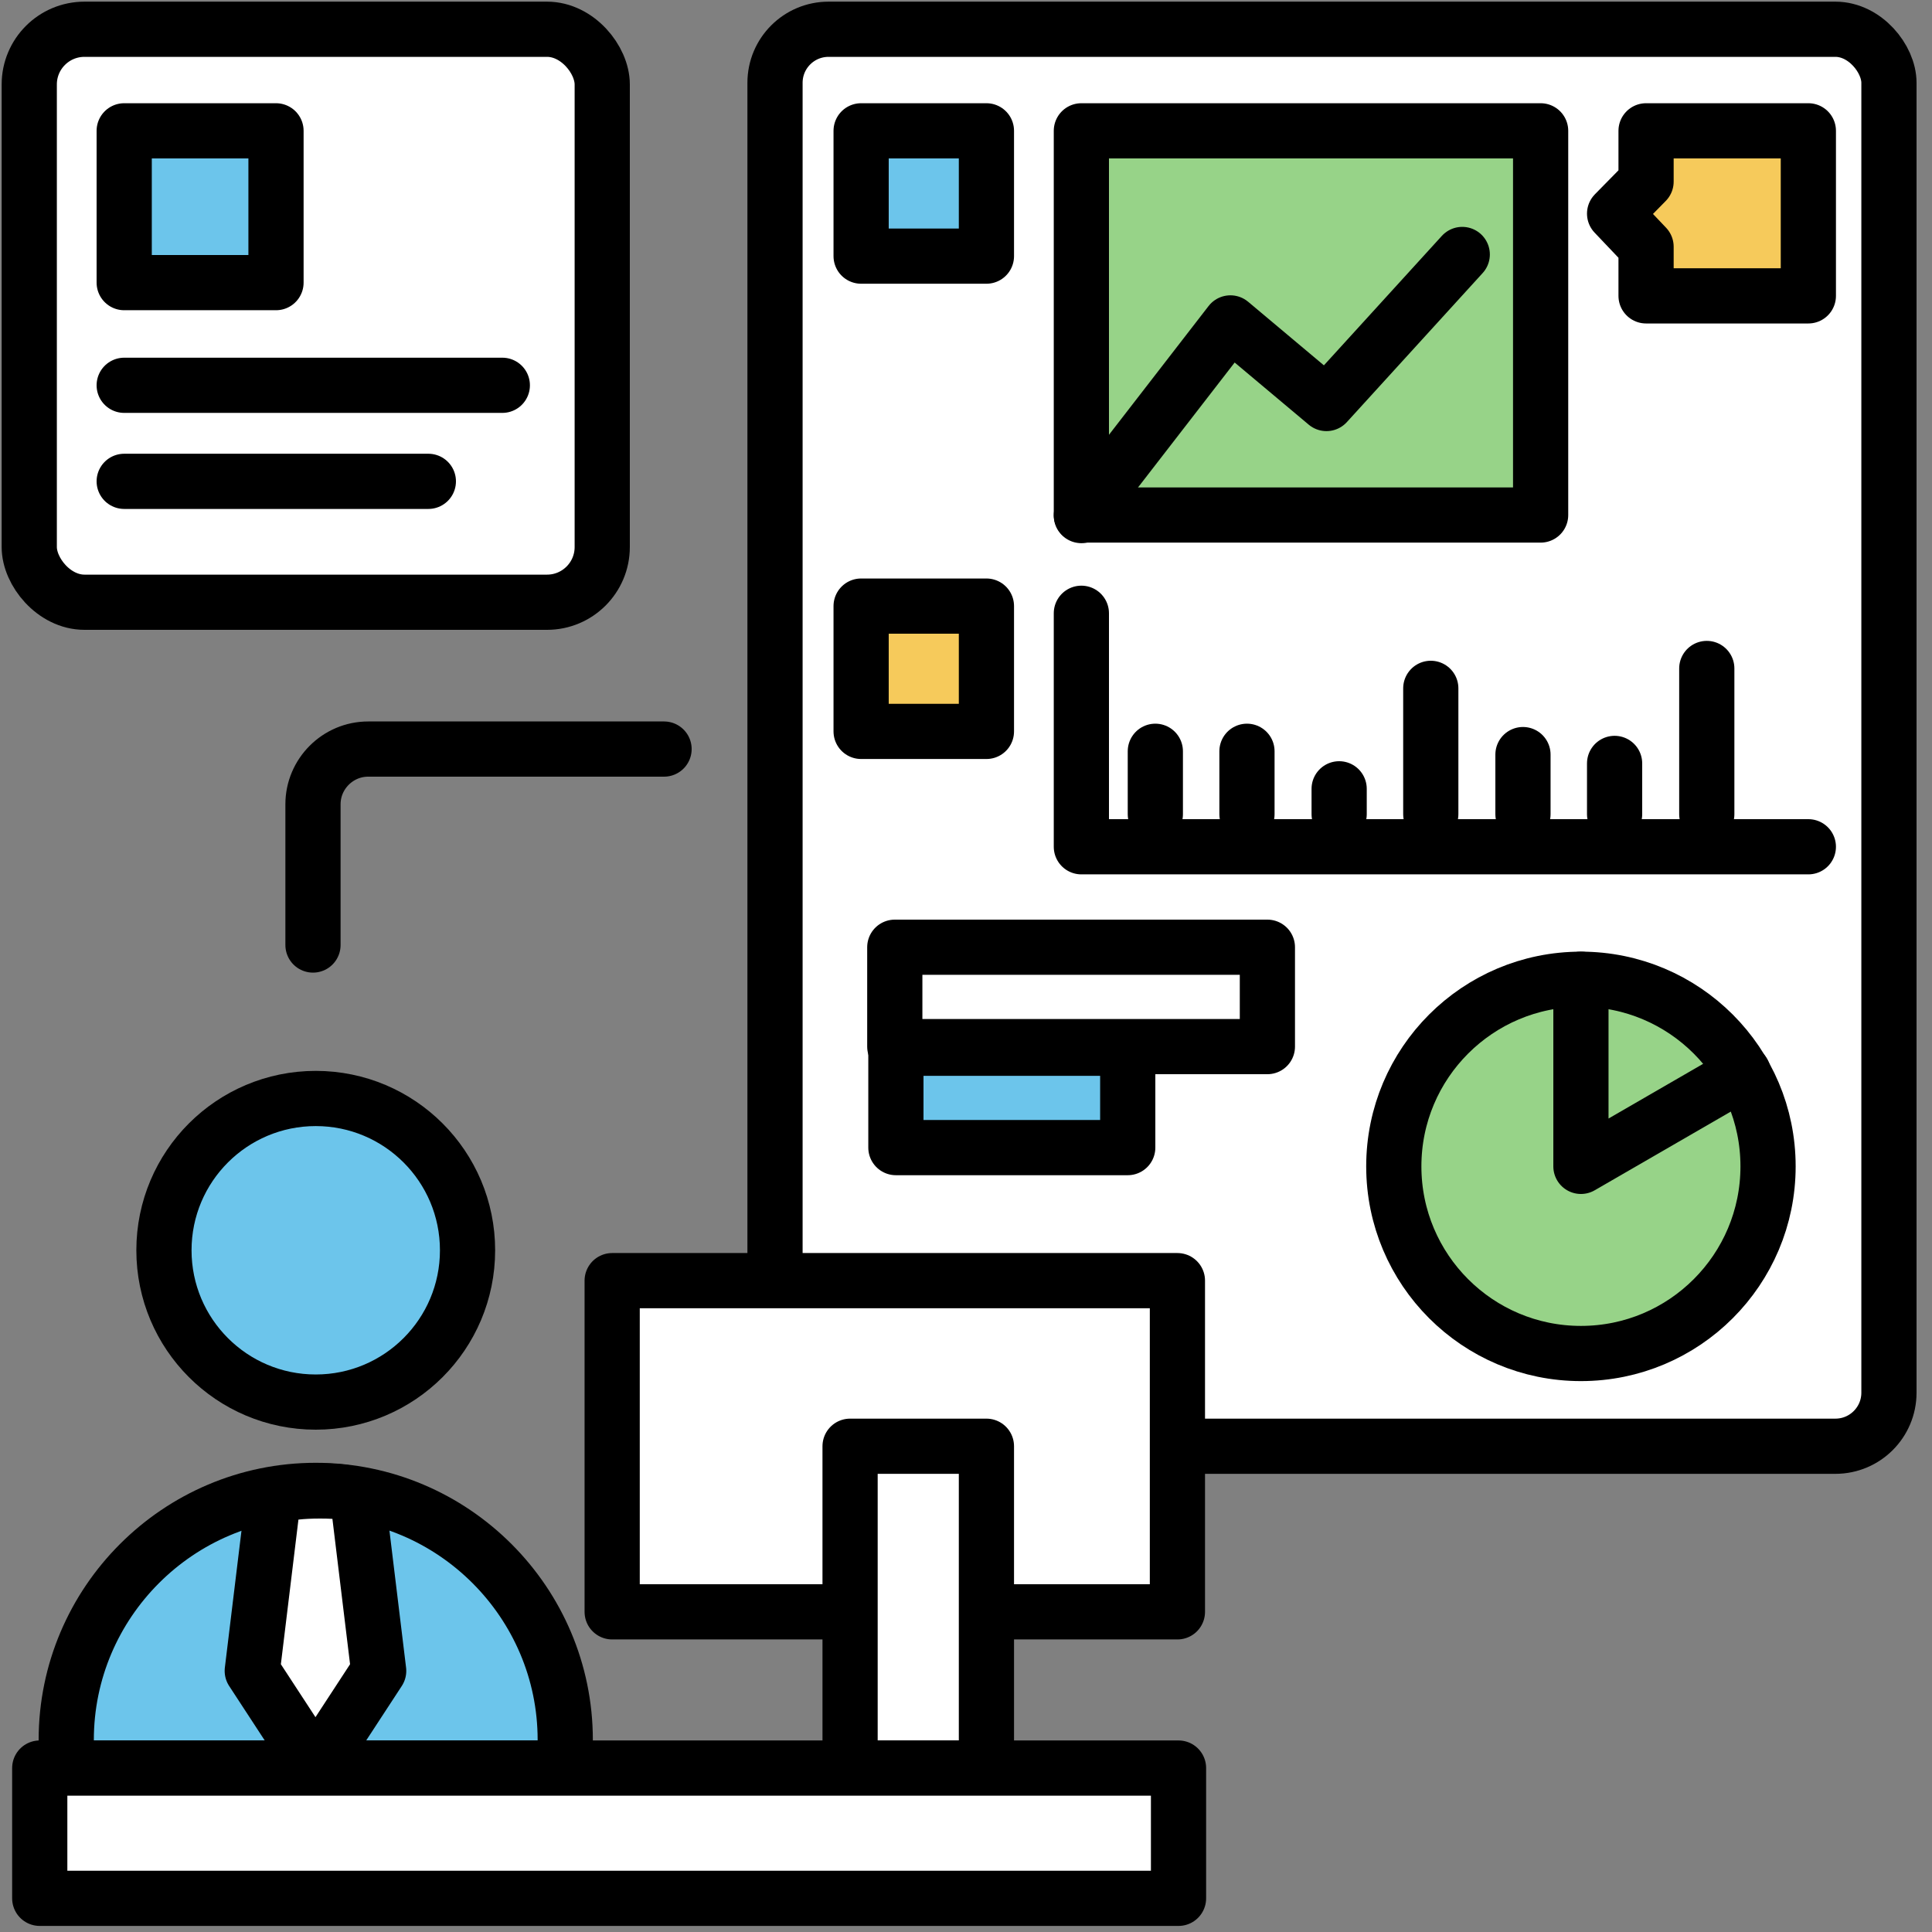
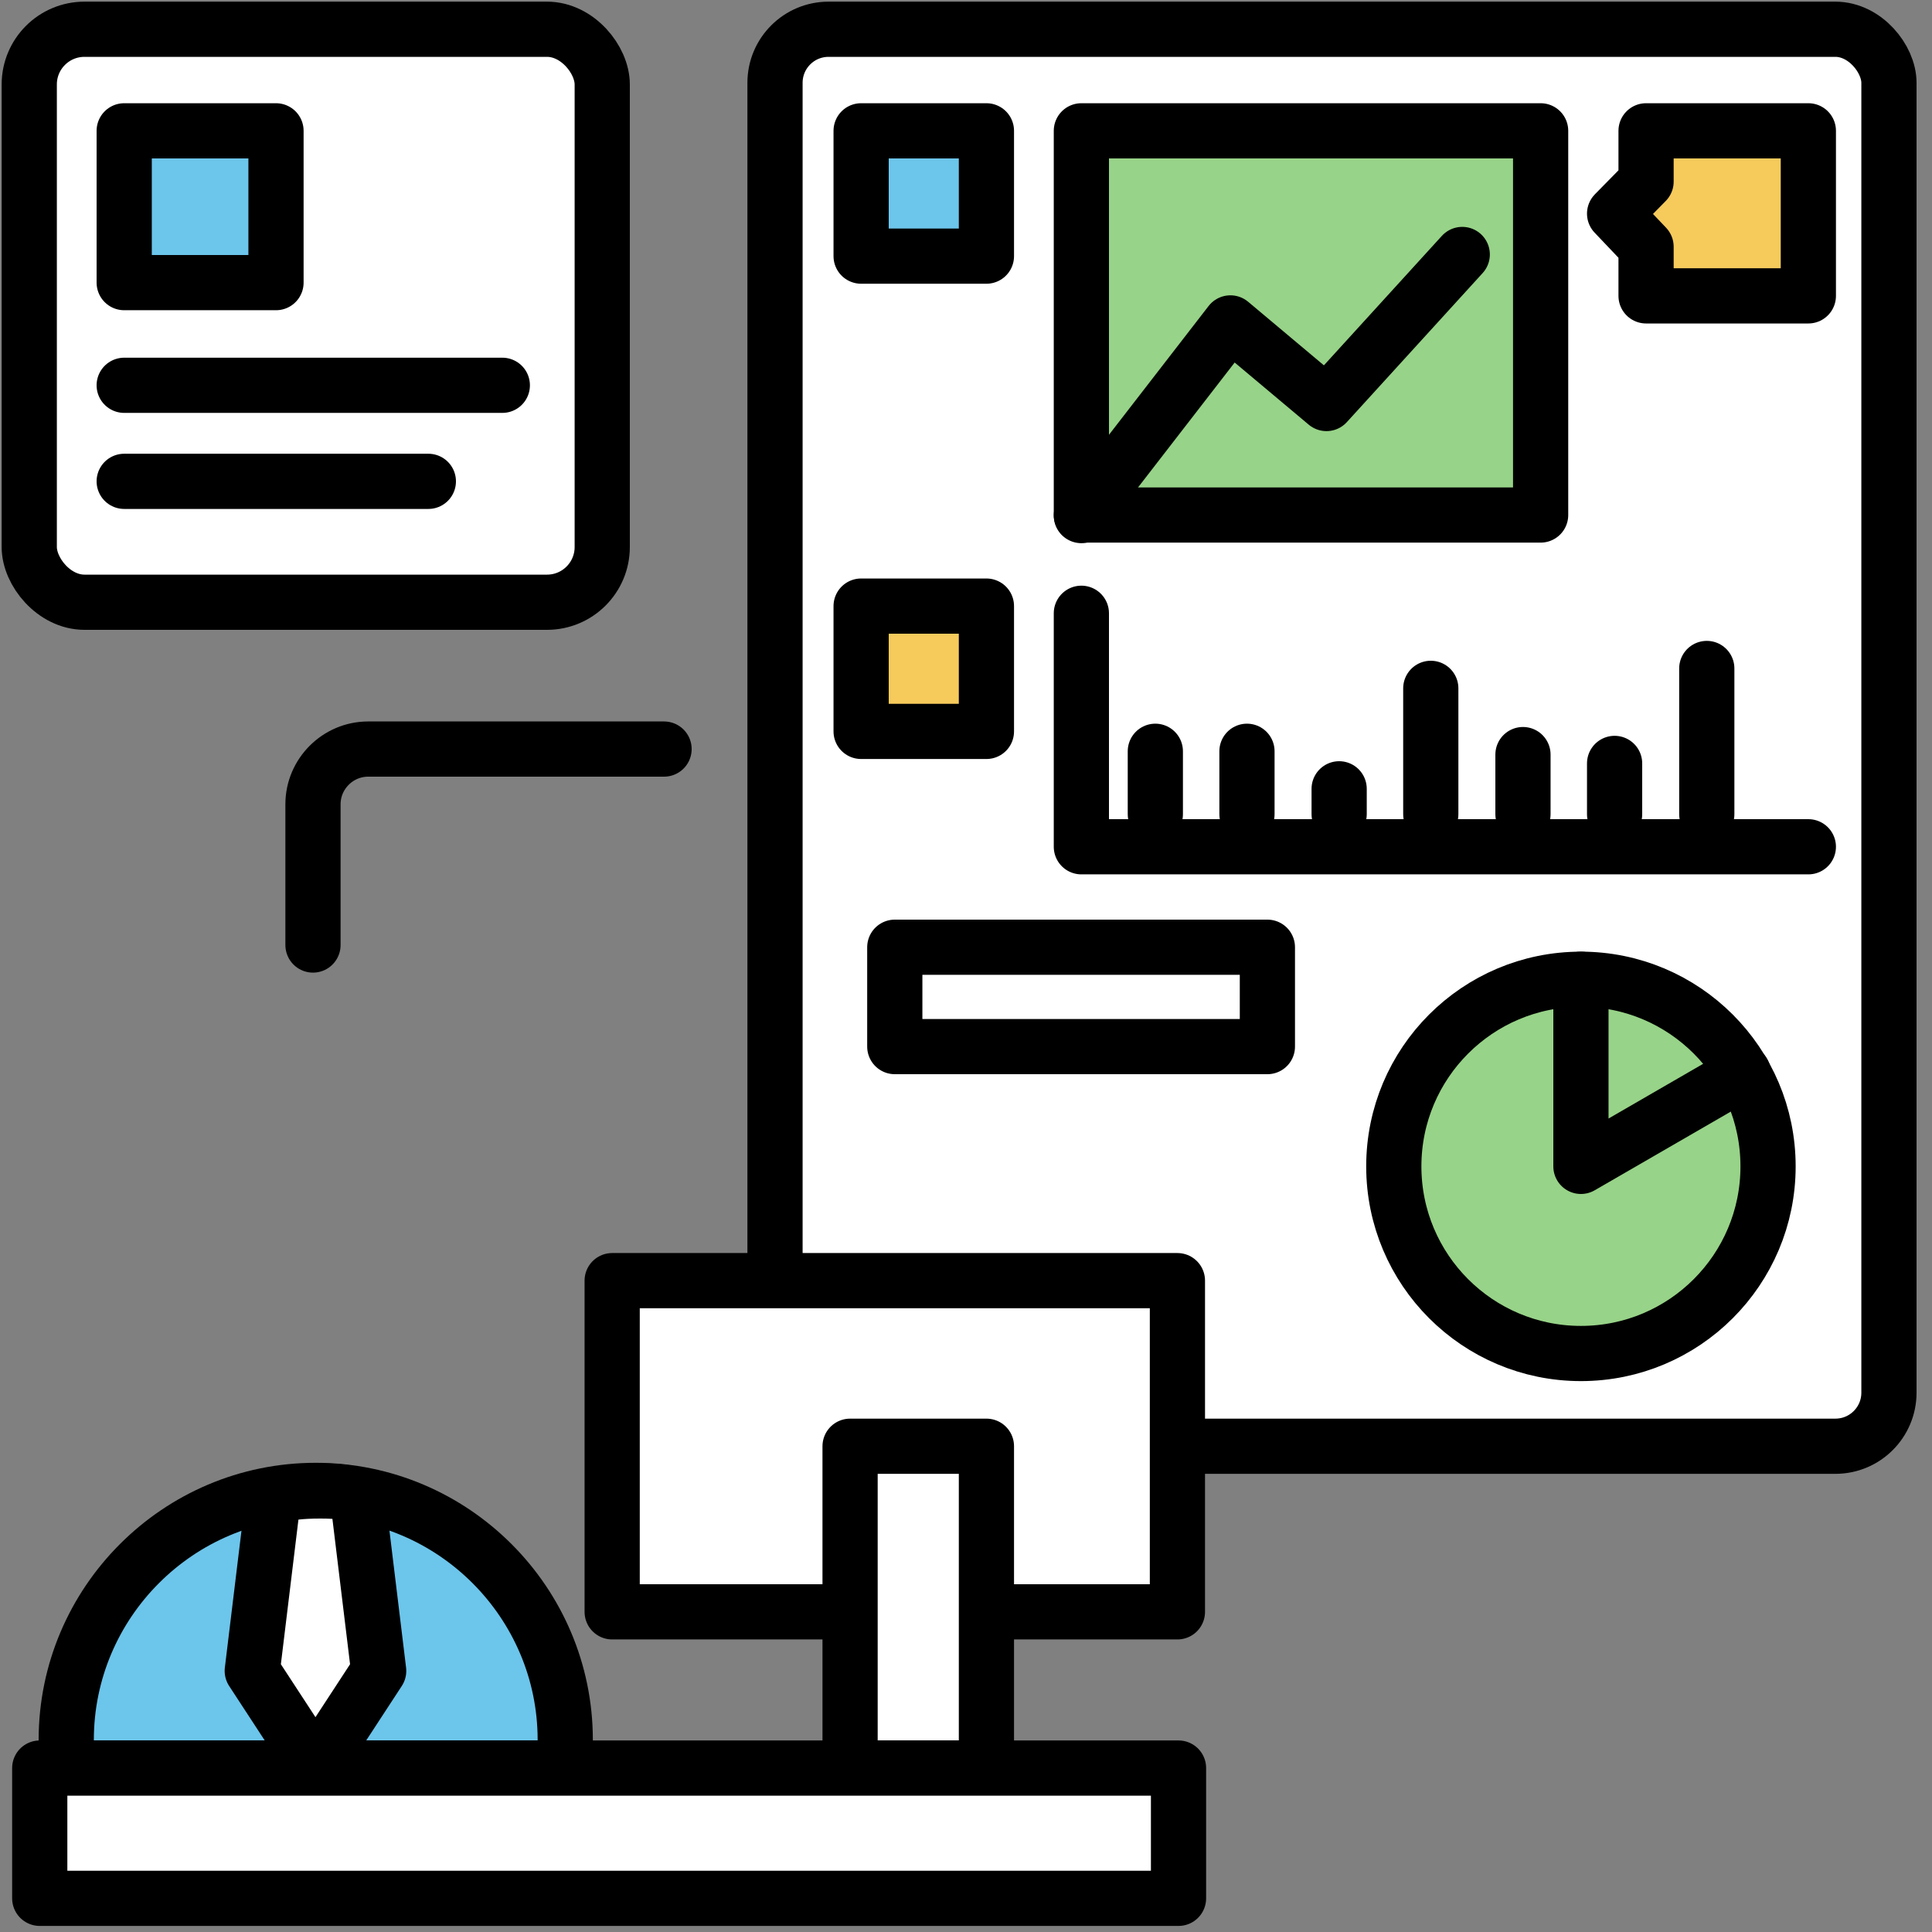
<svg xmlns="http://www.w3.org/2000/svg" id="Layer_7" viewBox="0 0 35 35">
  <rect x="0" y="0" width="35" height="35" fill="#808080" stroke="none" />
  <defs>
    <style>.cls-1,.cls-2{fill:none;}.cls-3{fill:#6cc5eb;}.cls-3,.cls-4,.cls-5,.cls-6,.cls-2{stroke:#000;stroke-linecap:round;stroke-linejoin:round;}.cls-4{fill:#97d388;}.cls-5{fill:#fff;}.cls-6{fill:#f6ca5b;}</style>
  </defs>
  <path class="cls-1" d="M35,35H0V0H35V35Z" />
  <rect class="cls-5" x="14.04" y=".53" width="20.18" height="25.67" rx=".97" ry=".97" />
  <g>
    <g>
-       <circle class="cls-3" cx="5.72" cy="22.65" r="2.75" />
      <path class="cls-3" d="M5.72,27h0c2.49,0,4.52,2.03,4.52,4.52v.51H1.2v-.51c0-2.49,2.03-4.52,4.52-4.52Z" />
    </g>
    <path class="cls-5" d="M5.72,32.03l-1.15-1.76,.38-3.13s.14-.13,.85-.13,.68,.13,.68,.13l.38,3.13-1.15,1.76" />
  </g>
  <rect class="cls-5" x=".53" y=".53" width="10.38" height="10.38" rx="1" ry="1" />
  <rect class="cls-5" x="11.09" y="23.2" width="10.24" height="6" />
  <rect class="cls-5" x="15.4" y="26.2" width="2.47" height="5.83" />
  <rect class="cls-5" x=".72" y="32.03" width="20.63" height="2.36" />
  <circle class="cls-4" cx="28.64" cy="21.13" r="3.39" />
  <polyline class="cls-2" points="28.64 17.74 28.64 21.13 31.58 19.43" />
  <rect class="cls-3" x="2.25" y="2.37" width="2.75" height="2.75" />
  <line class="cls-2" x1="2.25" y1="6.98" x2="9.1" y2="6.98" />
  <line class="cls-2" x1="2.25" y1="8.72" x2="7.76" y2="8.72" />
  <rect class="cls-4" x="19.59" y="2.37" width="8.32" height="6.96" />
  <polyline class="cls-2" points="19.59 9.34 22.29 5.85 24.03 7.31 26.49 4.61" />
  <polygon class="cls-6" points="32.76 5.36 29.82 5.36 29.82 4.47 29.25 3.87 29.82 3.29 29.82 2.37 32.76 2.37 32.76 5.36" />
  <polyline class="cls-5" points="32.76 15.34 19.59 15.34 19.59 11.11" />
-   <rect class="cls-3" x="16.23" y="18.99" width="4.2" height="1.8" />
  <rect class="cls-5" x="16.21" y="17.16" width="6.75" height="1.8" />
  <line class="cls-5" x1="20.93" y1="13.61" x2="20.93" y2="14.75" />
  <line class="cls-5" x1="22.59" y1="13.61" x2="22.59" y2="14.75" />
  <line class="cls-5" x1="24.26" y1="14.29" x2="24.26" y2="14.75" />
  <line class="cls-5" x1="25.92" y1="12.47" x2="25.92" y2="14.75" />
  <line class="cls-5" x1="27.59" y1="13.67" x2="27.59" y2="14.75" />
  <line class="cls-5" x1="29.25" y1="13.83" x2="29.25" y2="14.75" />
  <line class="cls-5" x1="30.92" y1="12.11" x2="30.92" y2="14.75" />
  <rect class="cls-3" x="15.6" y="2.37" width="2.27" height="2.27" />
  <rect class="cls-6" x="15.6" y="10.98" width="2.27" height="2.27" />
  <path class="cls-2" d="M5.67,17.12v-2.55c0-.55,.45-1,1-1h5.36" />
</svg>